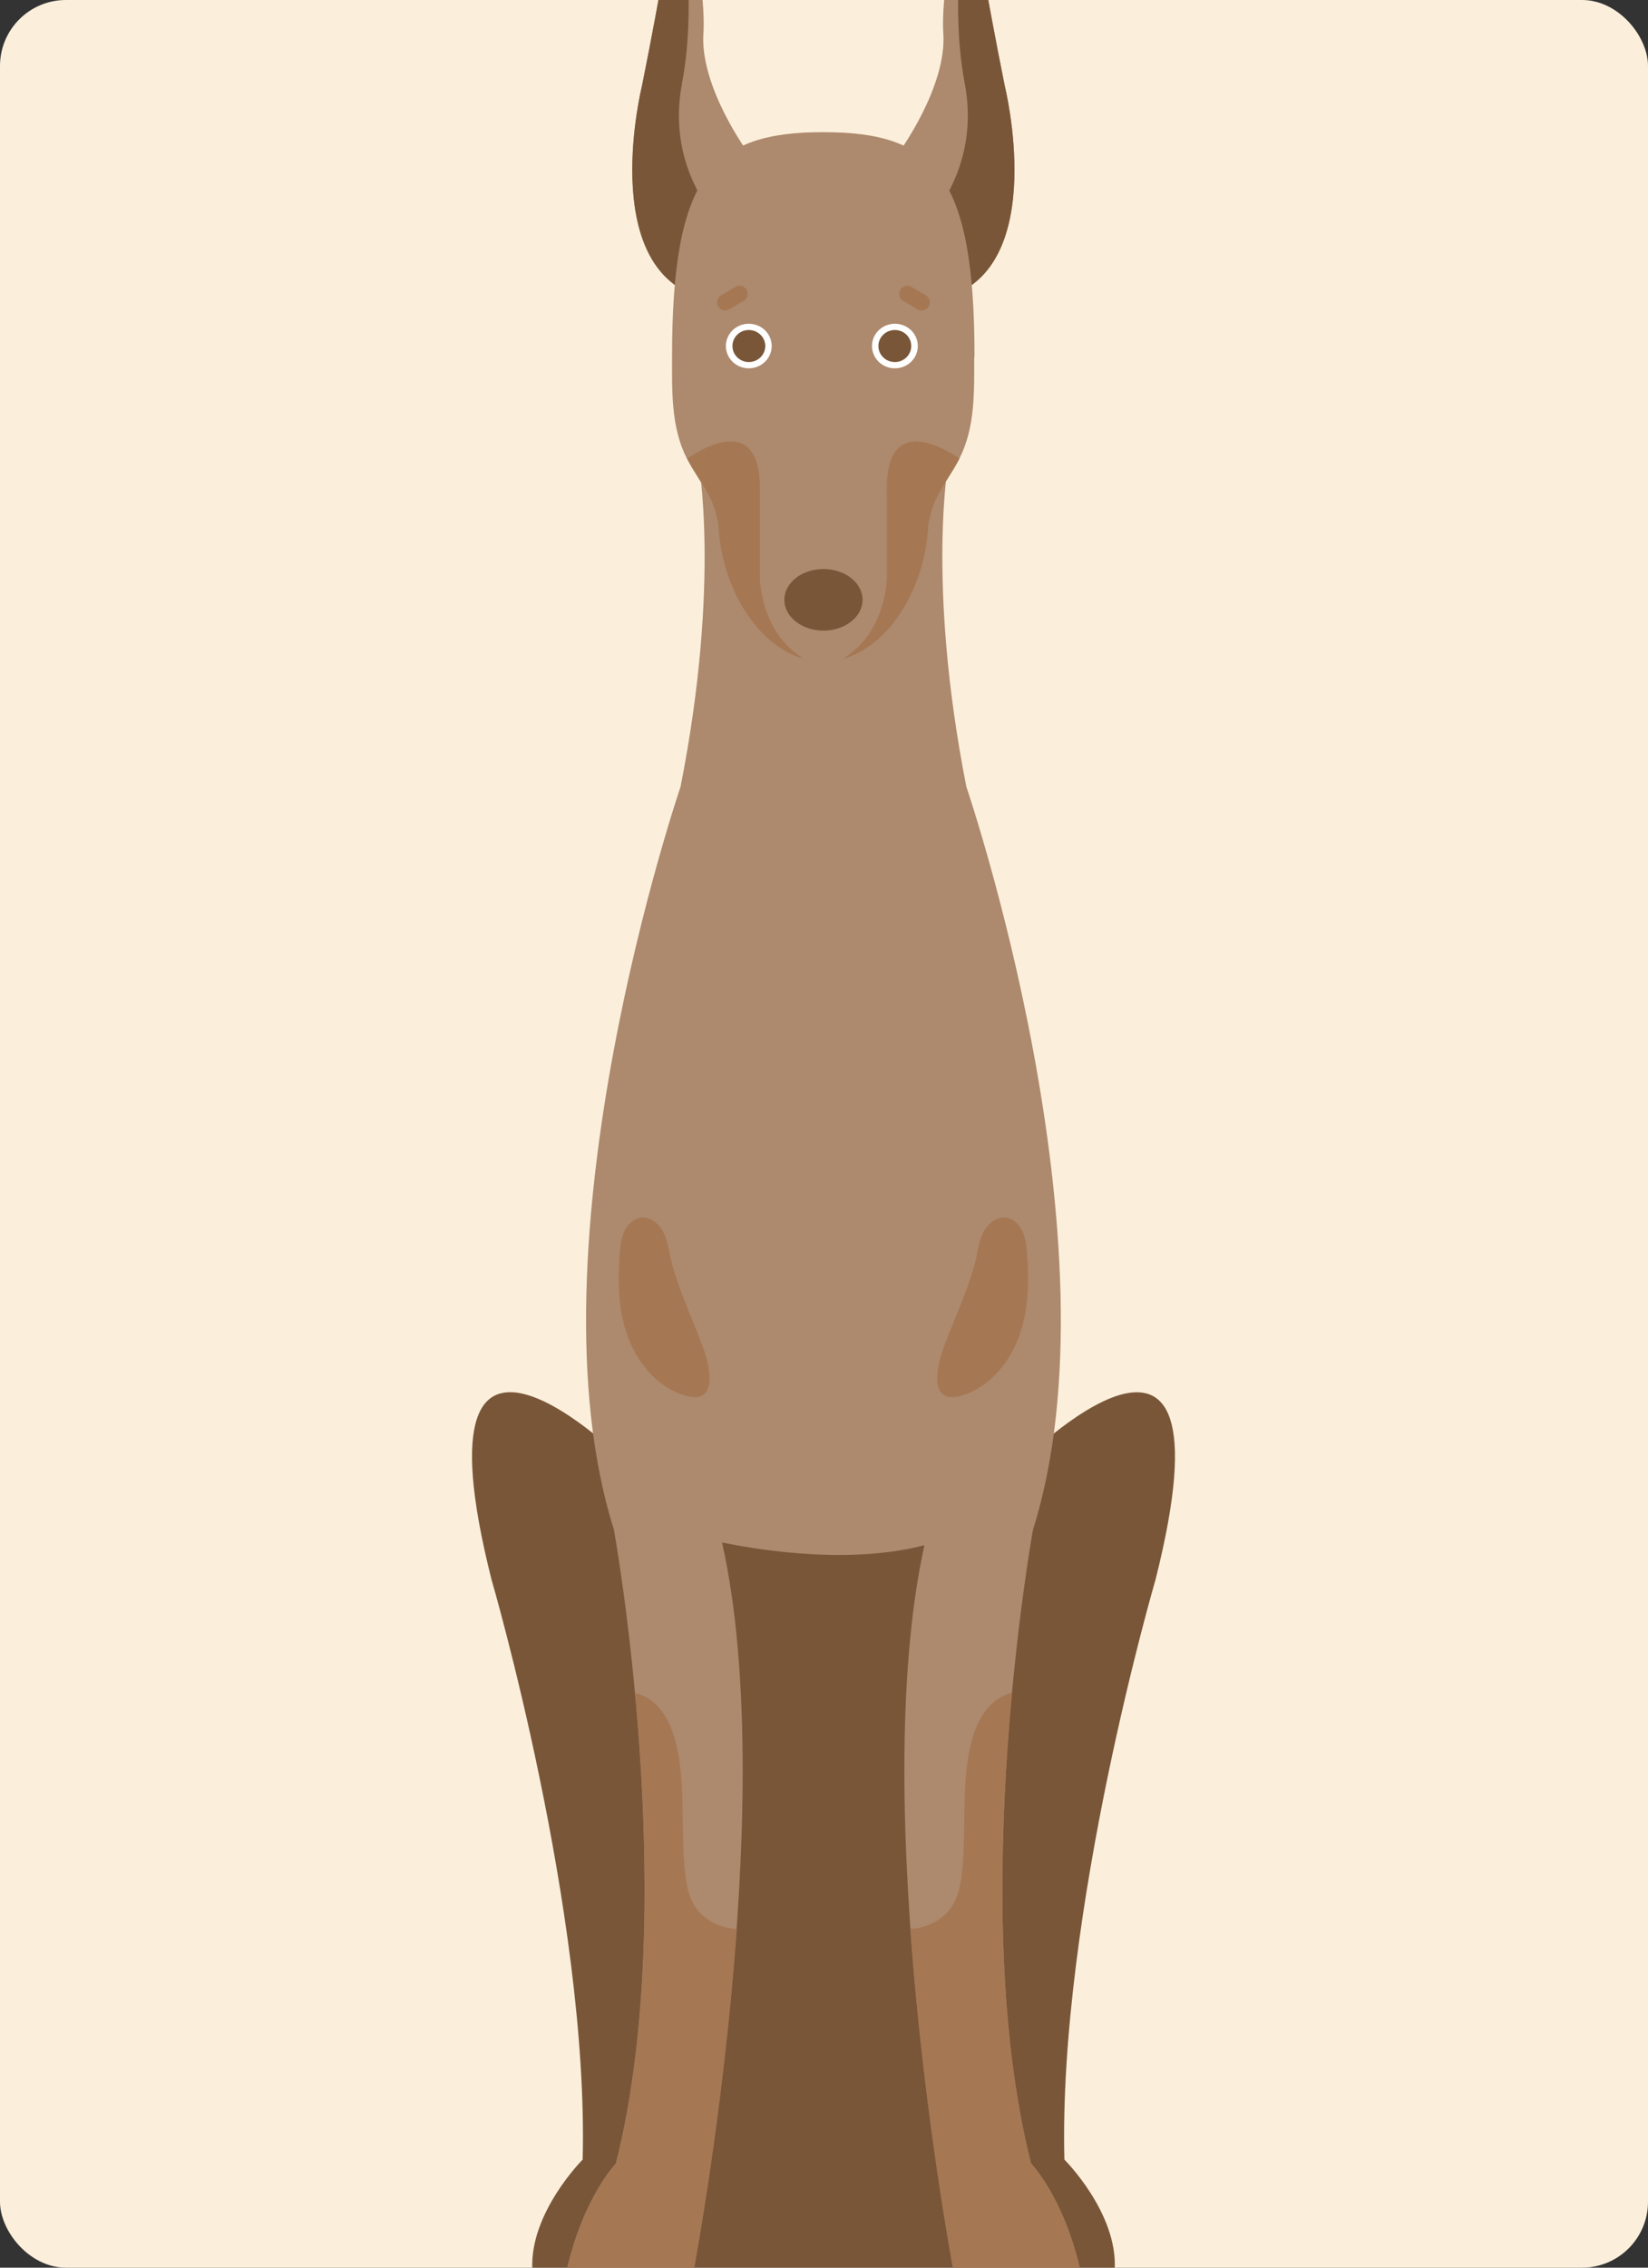
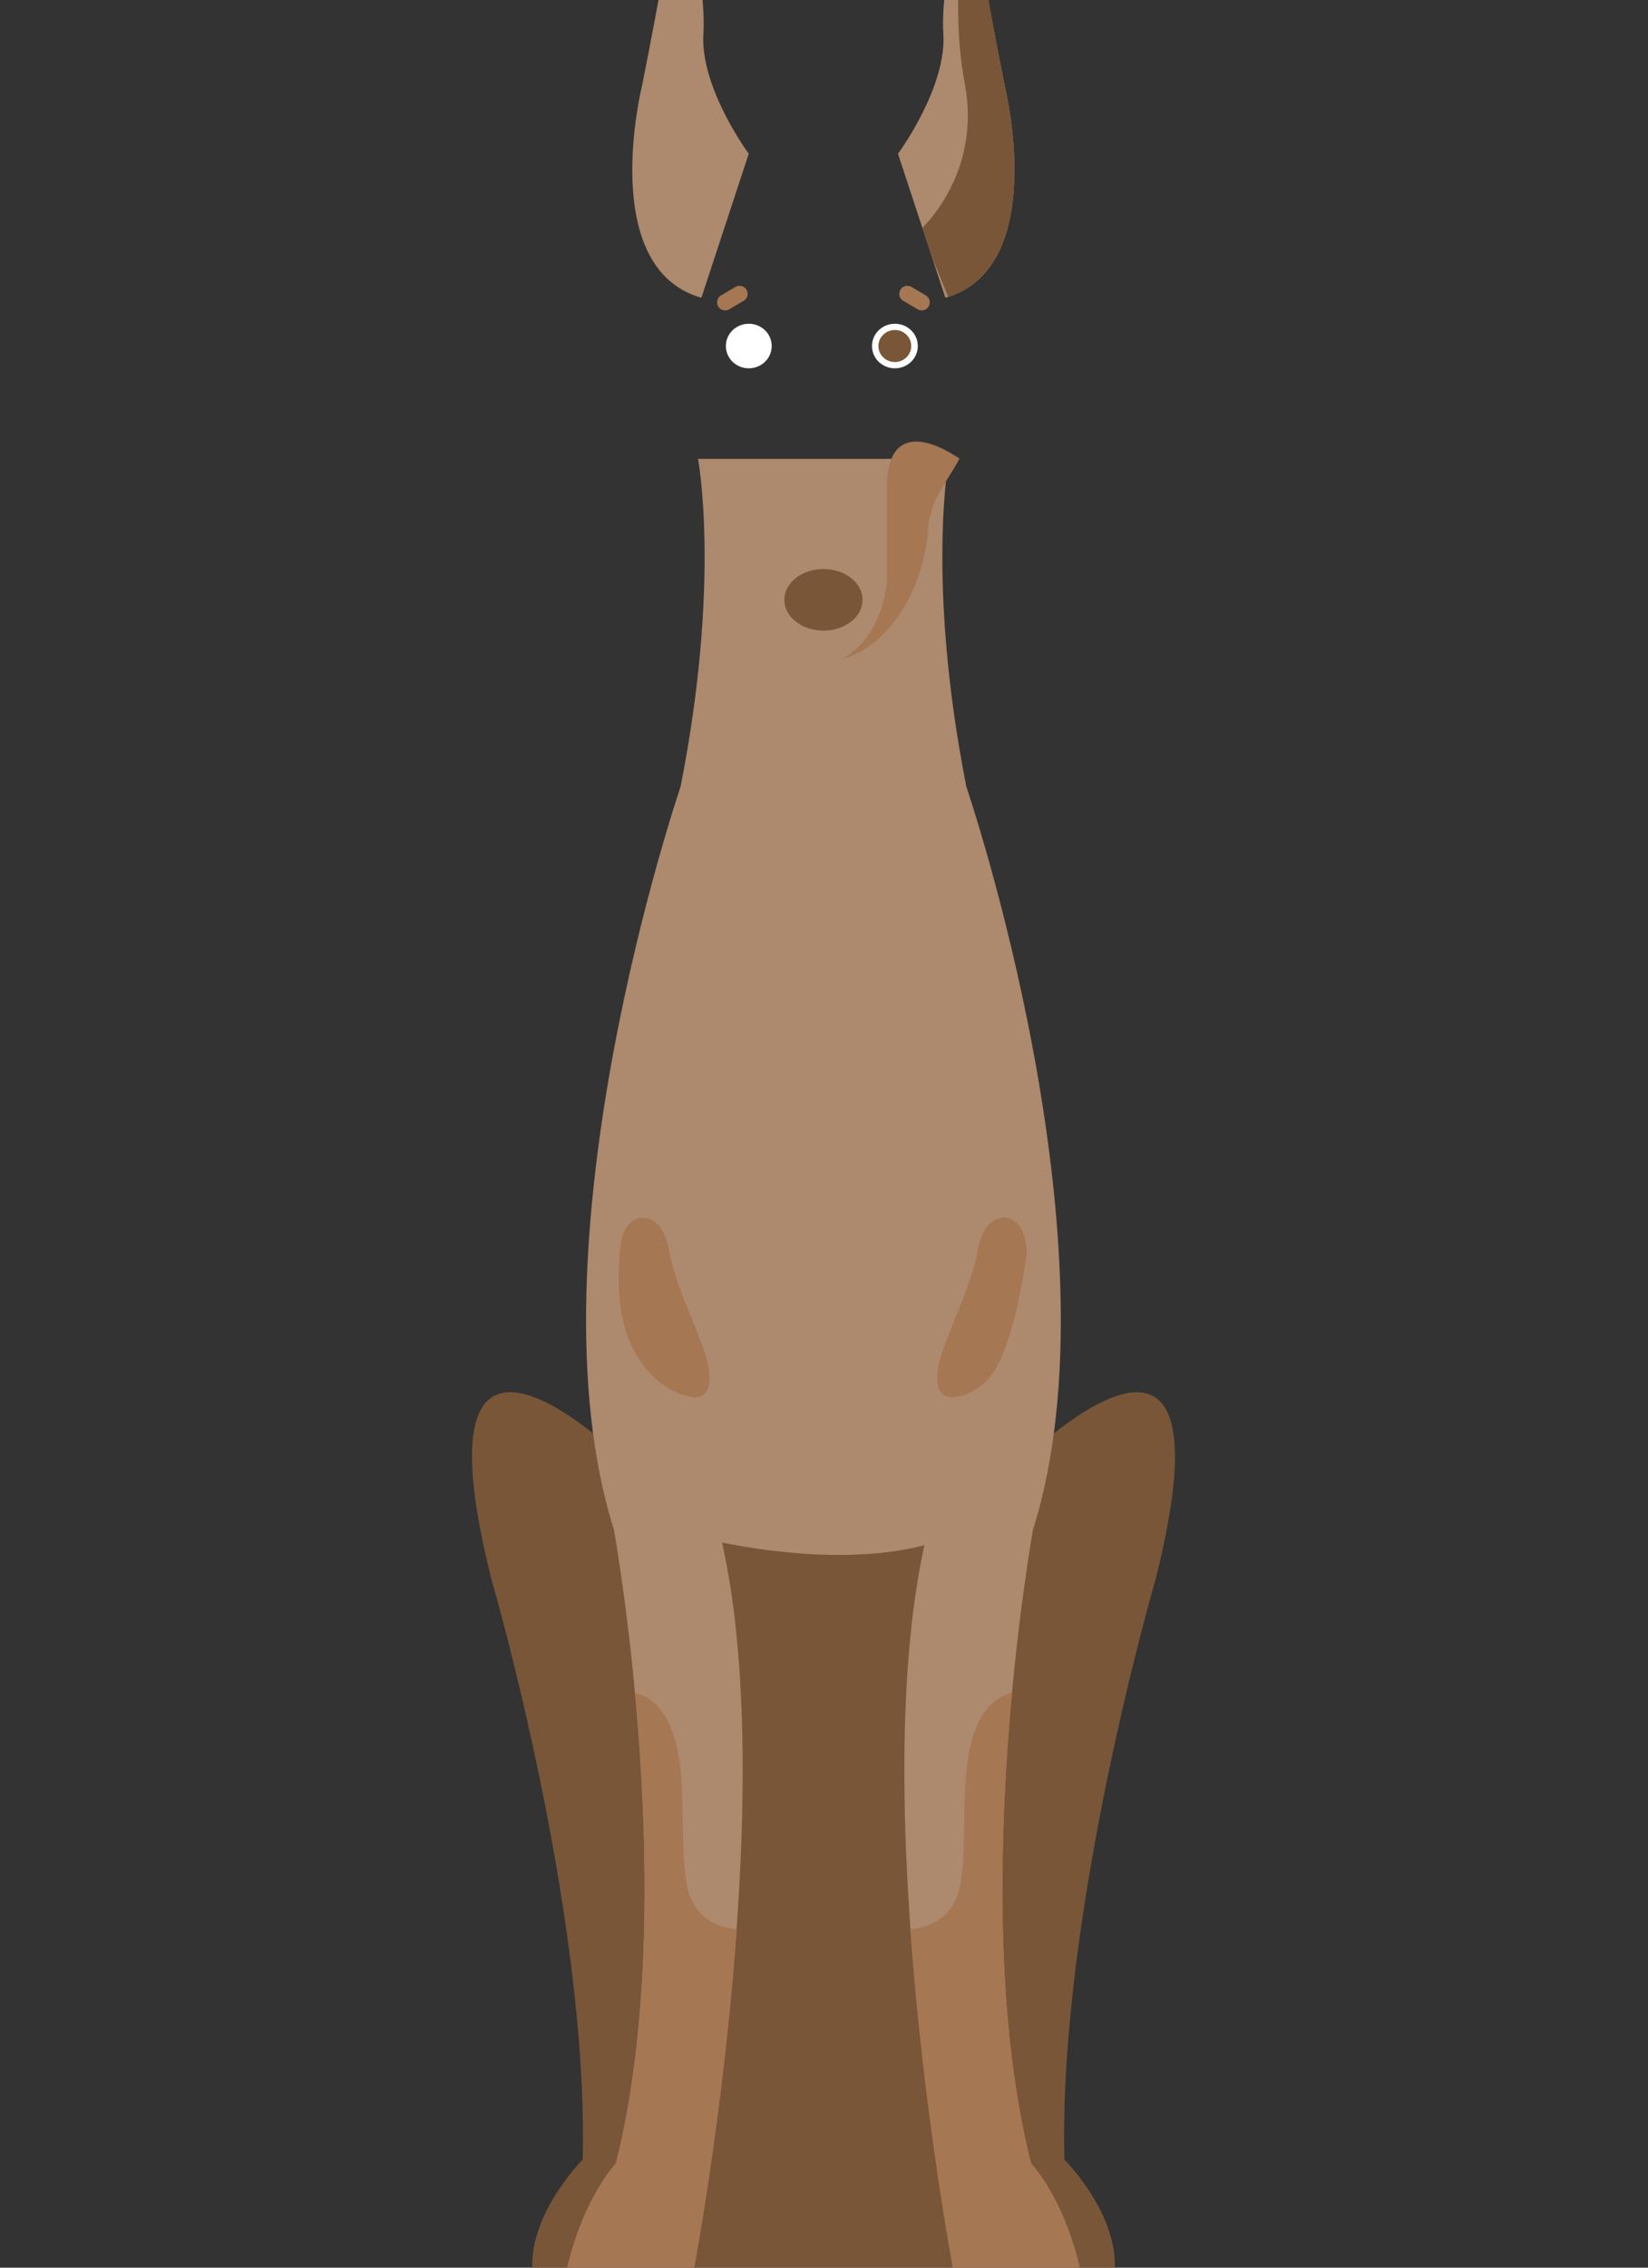
<svg xmlns="http://www.w3.org/2000/svg" width="200" height="275" viewBox="0 0 200 275" fill="none">
  <rect x="0" y="0" width="200" height="275" fill="#333333" stroke="none" />
  <g clip-path="url(#clip0_14_2990)">
-     <rect width="200" height="275" rx="8" fill="#FBEFDB" />
    <path d="M123.828 177.397H76.039C76.039 177.397 49.345 150.703 59.649 191.551C59.649 191.551 71.47 231.991 70.712 261.894C70.712 261.894 64.237 268.368 64.607 275.231H135.279C135.668 268.348 129.174 261.894 129.174 261.894C128.416 231.972 140.237 191.551 140.237 191.551C150.522 150.723 123.847 177.397 123.847 177.397H123.828Z" fill="#795638" />
    <path d="M125.13 262.379C117.159 230.863 125.364 185.505 125.364 185.505C136.271 151.014 117.276 95.409 117.276 95.409C112.357 70.426 115.156 55.65 115.156 55.65H84.71C84.71 55.65 87.529 70.426 82.591 95.409C82.591 95.409 63.596 151.014 74.503 185.505C74.503 185.505 82.727 230.844 74.736 262.379C74.736 262.379 70.809 266.423 68.787 275.25H84.185C84.185 275.25 94.839 219.101 87.626 187.06C93.012 188.149 103.433 189.665 112.182 187.39C105.124 219.49 115.701 275.25 115.701 275.25H131.099C129.077 266.443 125.15 262.379 125.15 262.379H125.13Z" fill="#AD896D" />
    <path d="M89.395 233.916C87.256 233.838 85.118 232.71 84.107 230.805C83.504 229.658 83.271 228.375 83.135 227.091C82.59 222.095 83.212 216.981 82.182 212.063C81.774 210.177 81.093 208.271 79.752 206.871C79.032 206.113 78.08 205.549 77.069 205.297C78.566 221.336 79.363 244.181 74.755 262.399C74.755 262.399 70.828 266.443 68.806 275.269H84.204C84.204 275.269 87.82 256.196 89.415 233.935L89.395 233.916Z" fill="#A57753" />
    <path d="M115.759 230.805C114.748 232.71 112.609 233.838 110.471 233.915C112.065 256.177 115.681 275.25 115.681 275.25H131.079C129.058 266.442 125.13 262.379 125.13 262.379C120.522 244.161 121.319 221.317 122.817 205.277C121.806 205.53 120.853 206.093 120.134 206.852C118.792 208.252 118.112 210.157 117.703 212.043C116.673 216.962 117.295 222.075 116.751 227.072C116.614 228.355 116.381 229.657 115.778 230.785L115.759 230.805Z" fill="#A57753" />
    <path d="M81.288 152.083C81.074 151.092 80.88 150.042 80.355 149.167C79.83 148.292 78.877 147.592 77.847 147.67C76.933 147.748 76.175 148.448 75.786 149.284C75.397 150.12 75.3 151.033 75.222 151.947C74.969 155.291 75.008 158.713 76.116 161.882C77.225 165.051 79.519 167.929 82.649 169.076C87.237 170.748 86.265 166.004 85.293 163.36C83.913 159.569 82.144 156.069 81.269 152.103L81.288 152.083Z" fill="#A57753" />
-     <path d="M118.559 152.083C118.773 151.092 118.968 150.042 119.492 149.167C120.017 148.292 120.97 147.592 122.001 147.67C122.914 147.748 123.673 148.448 124.061 149.284C124.45 150.1 124.547 151.033 124.625 151.947C124.878 155.291 124.839 158.713 123.731 161.882C122.623 165.051 120.328 167.929 117.198 169.076C112.61 170.748 113.582 166.004 114.554 163.36C115.935 159.569 117.704 156.069 118.579 152.103L118.559 152.083Z" fill="#A57753" />
+     <path d="M118.559 152.083C118.773 151.092 118.968 150.042 119.492 149.167C120.017 148.292 120.97 147.592 122.001 147.67C122.914 147.748 123.673 148.448 124.061 149.284C124.45 150.1 124.547 151.033 124.625 151.947C122.623 165.051 120.328 167.929 117.198 169.076C112.61 170.748 113.582 166.004 114.554 163.36C115.935 159.569 117.704 156.069 118.579 152.103L118.559 152.083Z" fill="#A57753" />
    <path d="M90.873 18.652C90.873 18.652 84.865 10.545 85.371 3.934C85.371 3.934 85.935 -2.948 82.202 -12.98C82.202 -12.98 80.102 -0.401 77.905 10.447C77.905 10.447 72.442 32.495 85.118 36.111L90.873 18.633V18.652Z" fill="#AD896D" />
-     <path d="M84.768 36.014L86.829 30.939L87.918 27.634C86.79 26.526 80.86 20.149 82.765 10.117C84.865 -0.965 82.201 -13 82.201 -13C82.201 -13 80.102 -0.421 77.905 10.428C77.905 10.428 72.539 32.048 84.748 35.995L84.768 36.014Z" fill="#795638" />
    <path d="M108.974 18.652C108.974 18.652 114.982 10.545 114.476 3.934C114.476 3.934 113.912 -2.948 117.645 -12.98C117.645 -12.98 119.745 -0.401 121.942 10.447C121.942 10.447 127.405 32.495 114.729 36.111L108.974 18.633V18.652Z" fill="#AD896D" />
    <path d="M115.078 36.014L113.017 30.939L111.929 27.634C113.056 26.526 118.986 20.149 117.081 10.117C114.981 -0.965 117.645 -13 117.645 -13C117.645 -13 119.744 -0.421 121.941 10.428C121.941 10.428 127.308 32.048 115.098 35.995L115.078 36.014Z" fill="#795638" />
-     <path d="M118.267 43.266C118.267 21.063 113.309 16.028 99.914 16.028C86.518 16.028 81.56 21.063 81.56 43.266C81.56 47.447 81.424 51.802 83.349 55.593C84.185 57.245 85.332 58.723 86.149 60.395C86.654 61.425 86.907 62.437 87.14 63.486C87.49 72.216 93.051 80.246 99.894 80.246C106.738 80.246 112.298 72.216 112.648 63.486C112.882 62.437 113.134 61.425 113.64 60.395C114.456 58.723 115.604 57.245 116.44 55.593C118.364 51.802 118.228 47.466 118.228 43.266H118.267Z" fill="#AD896D" />
-     <path d="M92.215 70.116V59.967C92.545 50.44 86.071 53.823 83.407 55.612C84.243 57.265 85.371 58.723 86.188 60.375C86.693 61.406 86.946 62.417 87.179 63.467C87.49 71.146 91.845 78.301 97.561 79.895C92.292 76.785 92.215 70.116 92.215 70.116Z" fill="#A57753" />
    <path d="M102.286 79.895C108.002 78.32 112.357 71.166 112.668 63.467C112.902 62.417 113.154 61.406 113.66 60.375C114.476 58.723 115.604 57.245 116.44 55.612C113.777 53.823 107.302 50.46 107.633 59.967V70.116C107.633 70.116 107.555 76.785 102.286 79.895Z" fill="#A57753" />
    <path d="M104.677 72.741C104.677 74.802 102.558 76.474 99.933 76.474C97.309 76.474 95.189 74.802 95.189 72.741C95.189 70.68 97.309 69.008 99.933 69.008C102.558 69.008 104.677 70.68 104.677 72.741Z" fill="#795638" />
    <path d="M89.259 34.789L87.509 35.82C87.042 36.092 86.887 36.695 87.159 37.161C87.431 37.628 88.034 37.783 88.5 37.511L90.25 36.481C90.717 36.209 90.872 35.606 90.6 35.139C90.328 34.673 89.725 34.517 89.259 34.789Z" fill="#A57753" />
    <path d="M110.607 34.789L112.357 35.82C112.823 36.092 112.979 36.695 112.707 37.161C112.434 37.628 111.832 37.783 111.365 37.511L109.615 36.481C109.149 36.209 108.993 35.606 109.265 35.139C109.537 34.673 110.14 34.517 110.607 34.789Z" fill="#A57753" />
    <path d="M90.873 44.665C92.409 44.665 93.653 43.46 93.653 41.963C93.653 40.466 92.409 39.261 90.873 39.261C89.337 39.261 88.092 40.466 88.092 41.963C88.092 43.46 89.337 44.665 90.873 44.665Z" fill="white" />
-     <path d="M90.873 43.908C91.981 43.908 92.875 43.033 92.875 41.964C92.875 40.894 91.981 40.02 90.873 40.02C89.765 40.02 88.89 40.894 88.89 41.964C88.89 43.033 89.784 43.908 90.873 43.908Z" fill="#795638" />
    <path d="M108.604 44.666C107.069 44.666 105.824 43.461 105.824 41.964C105.824 40.466 107.069 39.261 108.604 39.261C110.14 39.261 111.385 40.466 111.385 41.964C111.385 43.461 110.14 44.666 108.604 44.666Z" fill="white" />
    <path d="M108.604 43.908C107.495 43.908 106.601 43.034 106.601 41.964C106.601 40.895 107.495 40.02 108.604 40.02C109.712 40.02 110.587 40.895 110.587 41.964C110.587 43.034 109.692 43.908 108.604 43.908Z" fill="#795638" />
  </g>
  <defs>
    <clipPath id="clip0_14_2990">
      <rect width="200" height="275" rx="8" fill="white" />
    </clipPath>
  </defs>
</svg>